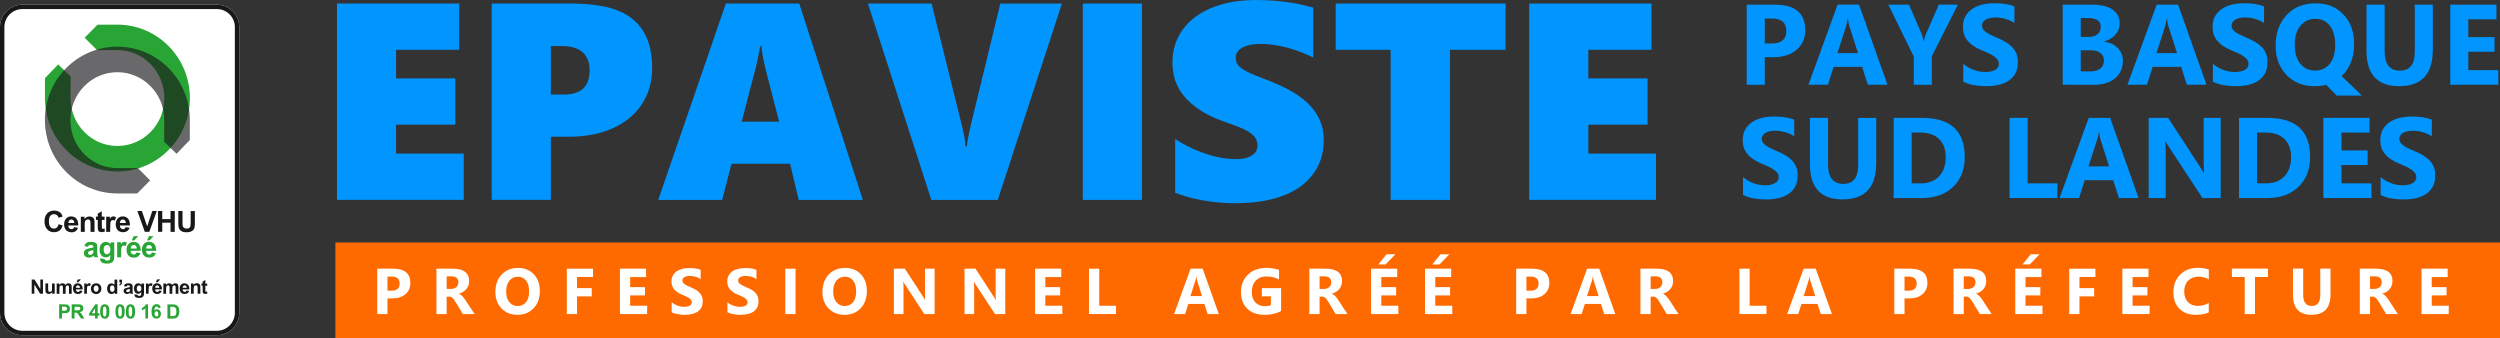
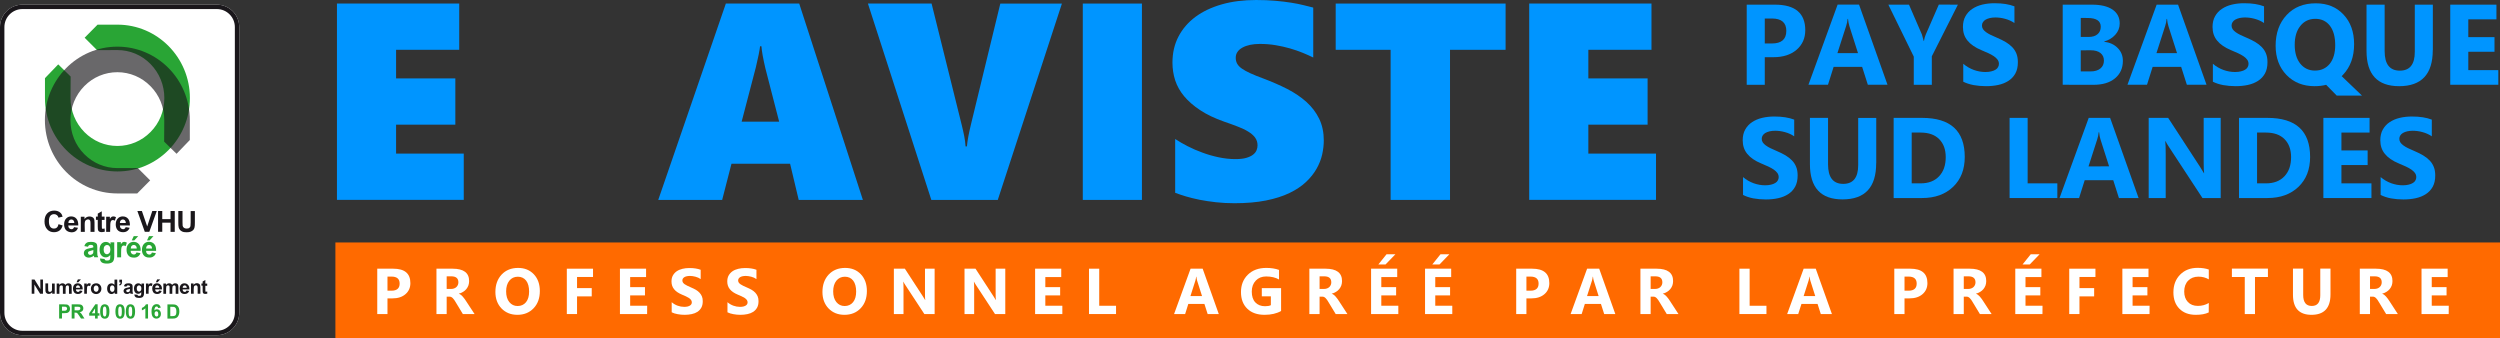
<svg xmlns="http://www.w3.org/2000/svg" version="1.1" id="Layer_1" x="0px" y="0px" viewBox="0 0 3864.1 522.4" style="enable-background:new 0 0 3864.1 522.4;" xml:space="preserve">
  <rect x="0" y="0" width="3864.1" height="522.4" fill="#333333" stroke="none" />
  <style type="text/css">
	.st0{fill:#0095FF;}
	.st1{fill:#FF6A00;}
	.st2{fill:#FFFFFF;}
	.st3{fill:#29A535;}
	.st4{opacity:0.65;fill:#1A171B;enable-background:new    ;}
	.st5{fill:#1A171B;}
</style>
  <g>
    <g>
      <g>
        <path class="st0" d="M520.8,309V5.5h189V77h-97.6v44.2h91.6v71.5h-91.6v44.7h104.6v71.5h-196V309z" />
-         <path class="st0" d="M1008,105.6c0,15.4-2.9,29.6-8.8,42.5c-5.9,13-14.3,24.2-25.4,33.5c-11.1,9.4-24.6,16.7-40.4,21.9     c-15.9,5.2-33.9,7.8-54.1,7.8h-27.9v97.6H760V5.5h124.4c19.9,0,37.5,1.8,52.8,5.3s28.2,9.3,38.7,17.2c10.5,8,18.5,18.3,23.9,31     C1005.3,71.7,1008,87.2,1008,105.6z M911.3,108.8c0-7.2-1.1-13.2-3.4-18s-5.3-8.6-9.2-11.5s-8.4-5-13.5-6.2     c-5.2-1.3-10.6-1.9-16.4-1.9h-17.4v74.9h20.5c7.3,0,13.5-0.9,18.5-2.8c5-1.8,9.1-4.4,12.2-7.7c3.1-3.3,5.3-7.3,6.7-11.9     C910.6,119.1,911.3,114.1,911.3,108.8z" />
        <path class="st0" d="M1234.5,309l-13.3-55.9h-90.6l-14.4,55.9h-98.8L1121.9,5.5h113.4l98.4,303.5H1234.5z M1183,105.6     c-0.8-3.4-1.6-6.8-2.3-10.3c-0.7-3.5-1.3-6.7-1.9-9.7s-1-5.8-1.3-8.3c-0.3-2.5-0.5-4.4-0.6-5.8h-2.1c-0.3,2.8-1,7.2-2.2,13.1     c-1.2,5.9-2.6,12.3-4.3,19.3l-22,84.2h58L1183,105.6z" />
        <path class="st0" d="M1542.2,309h-102.7l-98-303.5h98.4l46.4,186.9c1.6,6.3,2.9,12.3,4,17.8s1.8,10.9,2.1,16.1h2.1     c0.4-4.5,1.1-9.5,2.1-15s2.5-12.2,4.4-20.1l45.1-185.6h95.2L1542.2,309z" />
        <path class="st0" d="M1673.6,309V5.5h91.4V309H1673.6z" />
        <path class="st0" d="M2046.1,217.1c0,6.9-0.8,14.1-2.5,21.7c-1.7,7.5-4.6,14.9-8.7,22.1c-4.1,7.2-9.5,14-16.3,20.4     s-15.3,12.1-25.5,17s-22.4,8.8-36.4,11.6c-14,2.8-30.3,4.2-48.8,4.2c-9.9,0-19.3-0.5-28.4-1.5c-9-1-17.4-2.3-25.2-3.8     c-7.8-1.6-14.8-3.3-21.2-5.2s-11.9-3.8-16.7-5.6v-83.2c5.6,3.8,12.1,7.5,19.3,11.2c7.2,3.7,14.8,7,22.9,9.9c8,3,16.4,5.4,25,7.2     s17.1,2.8,25.6,2.8c7.1,0,12.8-0.6,17.1-1.9c4.4-1.3,7.9-2.9,10.5-5c2.6-2,4.4-4.3,5.4-6.8s1.5-5,1.5-7.5c0-4.7-1.3-8.7-3.8-12.1     s-6.1-6.5-10.6-9.2c-4.5-2.8-9.9-5.4-16.3-7.8c-6.3-2.5-13.4-5-21.2-7.7c-14.4-5.1-26.6-10.9-36.7-17.6     c-10.1-6.6-18.3-13.8-24.8-21.5c-6.4-7.7-11-15.9-13.9-24.7c-2.8-8.7-4.2-17.8-4.2-27.3c0-15,3.1-28.4,9.3-40.3     c6.2-11.9,15-22.1,26.3-30.5c11.4-8.4,25-14.8,40.8-19.3s33.5-6.7,53-6.7c10.7,0,20.6,0.4,29.5,1.2c9,0.8,17,1.7,24.2,2.9     c7.2,1.1,13.6,2.4,19.3,3.8c5.6,1.4,10.7,2.7,15.2,3.8v77.2c-4.8-2.4-10.2-4.8-16.3-7.3c-6.1-2.5-12.6-4.7-19.7-6.8     c-7.1-2-14.5-3.7-22.3-5s-15.9-1.9-24.2-1.9c-11.1,0-20.1,1.9-27,5.7c-6.8,3.8-10.3,9-10.3,15.7c0,3.4,0.7,6.4,2.2,9.1     s3.8,5.2,7.1,7.5c3.2,2.3,7.6,4.7,13,7.2s12.1,5.2,20,8.1c13.5,5.1,26,10.5,37.5,16.4c11.4,5.9,21.3,12.6,29.6,20.1     c8.3,7.5,14.8,16.1,19.5,25.7C2043.8,193.5,2046.1,204.6,2046.1,217.1z" />
        <path class="st0" d="M2241.2,77v232h-91.8V77h-84.9V5.5h262.6V77H2241.2z" />
        <path class="st0" d="M2363.6,309V5.5h189V77H2455v44.2h91.6v71.5H2455v44.7h104.6v71.5h-196V309z" />
      </g>
    </g>
  </g>
  <g>
    <g>
      <path class="st0" d="M2727.7,88.4v42.7h-27.9V7.2h43.7c31.2,0,46.8,13.2,46.8,39.5c0,12.4-4.5,22.5-13.4,30.2    c-9,7.7-20.9,11.5-35.9,11.5H2727.7z M2727.7,28.6v38.6h11c14.9,0,22.3-6.5,22.3-19.5c0-12.7-7.4-19.1-22.3-19.1    C2738.7,28.6,2727.7,28.6,2727.7,28.6z" />
      <path class="st0" d="M2917.4,131H2887l-8.8-27.6h-44.1l-8.7,27.6h-30.2l45.1-123.9h33.1L2917.4,131z M2871.8,82.1l-13.3-41.7    c-1-3.1-1.7-6.8-2.1-11.1h-0.7c-0.3,3.6-1,7.2-2.2,10.8l-13.5,42H2871.8z" />
      <path class="st0" d="M3026.2,7.2L2985.9,87v44.1H2958V87.5l-39.3-80.3h31.9l20,46.2c0.3,0.9,1.3,4.2,2.8,10.1h0.3    c0.7-4.1,1.6-7.4,2.7-9.8l20.3-46.6L3026.2,7.2L3026.2,7.2z" />
      <path class="st0" d="M3034.5,126.3V98.6c5,4.2,10.5,7.4,16.3,9.5c5.9,2.1,11.8,3.2,17.8,3.2c3.5,0,6.6-0.3,9.2-1    c2.6-0.6,4.8-1.5,6.6-2.6s3.1-2.4,3.9-4c0.9-1.5,1.3-3.2,1.3-5c0-2.4-0.7-4.6-2.1-6.5c-1.4-1.9-3.3-3.7-5.7-5.3    c-2.4-1.6-5.2-3.2-8.5-4.7s-6.8-3-10.6-4.6c-9.7-4-16.9-9-21.6-14.8c-4.8-5.8-7.1-12.8-7.1-21.1c0-6.4,1.3-12,3.9-16.6    c2.6-4.6,6.1-8.5,10.6-11.4c4.5-3,9.6-5.2,15.5-6.6s12.1-2.1,18.7-2.1c6.4,0,12.2,0.4,17.1,1.2c5,0.8,9.6,2,13.8,3.6v25.8    c-2.1-1.4-4.3-2.7-6.8-3.8c-2.4-1.1-5-2-7.6-2.7s-5.2-1.3-7.7-1.6c-2.6-0.3-5-0.5-7.3-0.5c-3.2,0-6,0.3-8.6,0.9    c-2.6,0.6-4.8,1.5-6.6,2.5c-1.8,1.1-3.2,2.4-4.1,3.9c-1,1.5-1.5,3.2-1.5,5.1c0,2.1,0.5,3.9,1.6,5.6c1.1,1.6,2.6,3.2,4.7,4.7    c2,1.5,4.5,2.9,7.3,4.3c2.9,1.4,6.1,2.9,9.8,4.4c5,2.1,9.4,4.3,13.3,6.6c3.9,2.3,7.3,5,10.1,7.9s5,6.3,6.5,10.1    c1.5,3.8,2.2,8.2,2.2,13.2c0,6.9-1.3,12.7-3.9,17.4c-2.6,4.7-6.2,8.5-10.7,11.4s-9.7,5-15.7,6.3c-6,1.3-12.3,1.9-18.9,1.9    c-6.8,0-13.3-0.6-19.4-1.7C3044.3,130.3,3039,128.6,3034.5,126.3z" />
      <path class="st0" d="M3188.2,131V7.2h45.1c13.8,0,24.4,2.5,31.9,7.6c7.4,5.1,11.1,12.2,11.1,21.4c0,6.7-2.3,12.5-6.8,17.5    s-10.3,8.5-17.3,10.5v0.3c8.8,1.1,15.8,4.3,21.1,9.8c5.3,5.4,7.9,12,7.9,19.8c0,11.3-4.1,20.3-12.2,27s-19.2,10-33.3,10    L3188.2,131L3188.2,131z M3216.1,27.7v29.4h12.3c5.8,0,10.3-1.4,13.6-4.2s5-6.6,5-11.5c0-9.1-6.8-13.6-20.4-13.6L3216.1,27.7    L3216.1,27.7z M3216.1,77.8v32.6h15.1c6.4,0,11.5-1.5,15.2-4.5s5.5-7.1,5.5-12.3c0-5-1.8-8.8-5.4-11.7c-3.6-2.8-8.6-4.2-15.1-4.2    L3216.1,77.8L3216.1,77.8z" />
      <path class="st0" d="M3410.5,131h-30.4l-8.8-27.6h-44.1l-8.7,27.6h-30.2l45.1-123.8h33.1L3410.5,131z M3364.9,82.1l-13.3-41.7    c-1-3.1-1.7-6.8-2.1-11.1h-0.7c-0.3,3.6-1,7.2-2.2,10.8l-13.5,42H3364.9z" />
      <path class="st0" d="M3420.3,126.3V98.6c5,4.2,10.5,7.4,16.3,9.5c5.9,2.1,11.8,3.2,17.8,3.2c3.5,0,6.6-0.3,9.2-1    c2.6-0.6,4.8-1.5,6.6-2.6s3.1-2.4,3.9-4c0.9-1.5,1.3-3.2,1.3-5c0-2.4-0.7-4.6-2.1-6.5c-1.4-1.9-3.3-3.7-5.7-5.3    c-2.4-1.6-5.2-3.2-8.5-4.7s-6.8-3-10.6-4.6c-9.7-4-16.9-9-21.6-14.8c-4.8-5.8-7.1-12.8-7.1-21.1c0-6.4,1.3-12,3.9-16.6    c2.6-4.6,6.1-8.5,10.6-11.4c4.5-3,9.6-5.2,15.5-6.6s12.1-2.1,18.7-2.1c6.4,0,12.2,0.4,17.1,1.2c5,0.8,9.6,2,13.8,3.6v25.8    c-2.1-1.4-4.3-2.7-6.8-3.8c-2.4-1.1-5-2-7.6-2.7s-5.2-1.3-7.7-1.6c-2.6-0.3-5-0.5-7.3-0.5c-3.2,0-6,0.3-8.6,0.9    c-2.6,0.6-4.8,1.5-6.6,2.5c-1.8,1.1-3.2,2.4-4.1,3.9c-1,1.5-1.5,3.2-1.5,5.1c0,2.1,0.5,3.9,1.6,5.6c1.1,1.6,2.6,3.2,4.7,4.7    c2,1.5,4.5,2.9,7.3,4.3c2.9,1.4,6.1,2.9,9.8,4.4c5,2.1,9.4,4.3,13.3,6.6c3.9,2.3,7.3,5,10.1,7.9s5,6.3,6.5,10.1    c1.5,3.8,2.2,8.2,2.2,13.2c0,6.9-1.3,12.7-3.9,17.4c-2.6,4.7-6.2,8.5-10.7,11.4s-9.7,5-15.7,6.3c-6,1.3-12.3,1.9-18.9,1.9    c-6.8,0-13.3-0.6-19.4-1.7C3430.1,130.3,3424.8,128.6,3420.3,126.3z" />
      <path class="st0" d="M3577.5,133.2c-17.7,0-32.2-5.8-43.4-17.3c-11.2-11.6-16.8-26.7-16.8-45.2c0-19.5,5.7-35.4,17-47.5    s26.3-18.1,45.1-18.1c17.7,0,32,5.8,42.8,17.4c10.9,11.5,16.4,26.8,16.4,45.8c0,19.4-5.7,35.1-17,47.1c-0.4,0.4-0.8,0.8-1.1,1.2    c-0.3,0.4-0.7,0.7-1.1,1.1l31.4,30.1h-39l-16.4-16.7C3589.9,132.5,3584,133.2,3577.5,133.2z M3578.7,29.1    c-9.7,0-17.5,3.7-23.3,11.1c-5.8,7.3-8.6,17-8.6,29.1c0,12.3,2.9,22,8.6,29.1c5.8,7.1,13.3,10.7,22.6,10.7    c9.6,0,17.2-3.5,22.9-10.4c5.6-7,8.5-16.7,8.5-28.9c0-12.8-2.7-22.8-8.2-30C3595.7,32.7,3588.2,29.1,3578.7,29.1z" />
      <path class="st0" d="M3760.2,77.4c0,37.2-17.3,55.8-52,55.8c-33.6,0-50.4-18.2-50.4-54.5V7.2h28v71.9c0,20,7.8,30.1,23.5,30.1    c15.4,0,23.1-9.7,23.1-29v-73h27.9v70.2H3760.2z" />
      <path class="st0" d="M3861.5,131h-74.3V7.2h71.4v22.7h-43.5v27.5h40.5V80h-40.5v28.4h46.4L3861.5,131L3861.5,131z" />
      <path class="st0" d="M2694.1,301.3v-27.6c5,4.2,10.5,7.4,16.3,9.5c5.9,2.1,11.8,3.2,17.8,3.2c3.5,0,6.6-0.3,9.2-1    c2.6-0.6,4.8-1.5,6.6-2.6s3.1-2.4,3.9-4c0.9-1.5,1.3-3.2,1.3-5c0-2.4-0.7-4.6-2.1-6.5c-1.4-1.9-3.3-3.7-5.7-5.3    c-2.4-1.6-5.2-3.2-8.5-4.7c-3.3-1.5-6.8-3-10.6-4.6c-9.7-4-16.9-9-21.6-14.8c-4.8-5.8-7.1-12.8-7.1-21.1c0-6.4,1.3-12,3.9-16.6    c2.6-4.6,6.1-8.5,10.6-11.4c4.5-3,9.6-5.2,15.5-6.6c5.9-1.4,12.1-2.1,18.7-2.1c6.4,0,12.2,0.4,17.1,1.2c5,0.8,9.6,2,13.8,3.6v25.8    c-2.1-1.4-4.3-2.7-6.8-3.8c-2.4-1.1-5-2-7.6-2.7s-5.2-1.3-7.7-1.6c-2.6-0.3-5-0.5-7.3-0.5c-3.2,0-6,0.3-8.6,0.9    c-2.6,0.6-4.8,1.5-6.6,2.5c-1.8,1.1-3.2,2.4-4.1,3.9c-1,1.5-1.5,3.2-1.5,5.1c0,2.1,0.5,3.9,1.6,5.6c1.1,1.6,2.6,3.2,4.7,4.7    c2,1.5,4.5,2.9,7.3,4.3c2.9,1.4,6.1,2.9,9.8,4.4c5,2.1,9.4,4.3,13.3,6.6c3.9,2.3,7.3,5,10.1,7.9s5,6.3,6.5,10.1    c1.5,3.8,2.2,8.2,2.2,13.2c0,6.9-1.3,12.7-3.9,17.4c-2.6,4.7-6.2,8.5-10.7,11.4s-9.7,5-15.7,6.3s-12.3,1.9-18.9,1.9    c-6.8,0-13.3-0.6-19.4-1.7C2703.9,305.4,2698.6,303.6,2694.1,301.3z" />
      <path class="st0" d="M2899.9,252.4c0,37.2-17.3,55.8-52,55.8c-33.6,0-50.4-18.2-50.4-54.5v-71.5h28v71.9c0,20,7.8,30.1,23.5,30.1    c15.4,0,23.1-9.7,23.1-29v-72.9h27.9v70.1H2899.9z" />
      <path class="st0" d="M2926.9,306.1V182.2h43.9c44,0,66,20.1,66,60.4c0,19.3-6,34.7-18,46.2s-28,17.3-48,17.3H2926.9z     M2954.8,204.9v78.5h13.8c12.1,0,21.6-3.6,28.5-10.9s10.3-17.1,10.3-29.6c0-11.8-3.4-21.1-10.2-27.9c-6.8-6.8-16.4-10.1-28.7-10.1    H2954.8z" />
      <path class="st0" d="M3179.9,306.1h-73.8V182.2h27.9v101.2h45.9L3179.9,306.1L3179.9,306.1z" />
      <path class="st0" d="M3305.5,306.1h-30.4l-8.8-27.6h-44.1l-8.7,27.6h-30.2l45.1-123.9h33.1L3305.5,306.1z M3259.9,257.1    l-13.3-41.6c-1-3.1-1.7-6.8-2.1-11.1h-0.7c-0.3,3.6-1,7.2-2.2,10.8l-13.5,42L3259.9,257.1L3259.9,257.1z" />
      <path class="st0" d="M3432.4,306.1h-28.2l-51-77.8c-3-4.5-5.1-8-6.2-10.3h-0.3c0.5,4.4,0.7,11.1,0.7,20v68.1h-26.3V182.2h30.1    l49.1,75.4c2.2,3.4,4.3,6.8,6.2,10.1h0.3c-0.5-2.9-0.7-8.6-0.7-17v-68.5h26.3L3432.4,306.1L3432.4,306.1z" />
      <path class="st0" d="M3460.7,306.1V182.2h43.9c44,0,66,20.1,66,60.4c0,19.3-6,34.7-18,46.2s-28,17.3-48,17.3H3460.7z     M3488.6,204.9v78.5h13.8c12.1,0,21.6-3.6,28.5-10.9s10.3-17.1,10.3-29.6c0-11.8-3.4-21.1-10.2-27.9c-6.8-6.8-16.4-10.1-28.7-10.1    H3488.6z" />
      <path class="st0" d="M3665.4,306.1h-74.3V182.2h71.4v22.7H3619v27.6h40.5v22.6H3619v28.3h46.4L3665.4,306.1L3665.4,306.1z" />
      <path class="st0" d="M3679.6,301.3v-27.6c5,4.2,10.5,7.4,16.3,9.5c5.9,2.1,11.8,3.2,17.8,3.2c3.5,0,6.6-0.3,9.2-1    c2.6-0.6,4.8-1.5,6.6-2.6s3.1-2.4,3.9-4c0.9-1.5,1.3-3.2,1.3-5c0-2.4-0.7-4.6-2.1-6.5c-1.4-1.9-3.3-3.7-5.7-5.3    c-2.4-1.6-5.2-3.2-8.5-4.7c-3.3-1.5-6.8-3-10.6-4.6c-9.7-4-16.9-9-21.6-14.8c-4.8-5.8-7.1-12.8-7.1-21.1c0-6.4,1.3-12,3.9-16.6    c2.6-4.6,6.1-8.5,10.6-11.4c4.5-3,9.6-5.2,15.5-6.6c5.9-1.4,12.1-2.1,18.7-2.1c6.4,0,12.2,0.4,17.1,1.2c5,0.8,9.6,2,13.8,3.6v25.8    c-2.1-1.4-4.3-2.7-6.8-3.8c-2.4-1.1-5-2-7.6-2.7s-5.2-1.3-7.7-1.6c-2.6-0.3-5-0.5-7.3-0.5c-3.2,0-6,0.3-8.6,0.9    c-2.6,0.6-4.8,1.5-6.6,2.5c-1.8,1.1-3.2,2.4-4.1,3.9c-1,1.5-1.5,3.2-1.5,5.1c0,2.1,0.5,3.9,1.6,5.6c1.1,1.6,2.6,3.2,4.7,4.7    c2,1.5,4.5,2.9,7.3,4.3c2.9,1.4,6.1,2.9,9.8,4.4c5,2.1,9.4,4.3,13.3,6.6c3.9,2.3,7.3,5,10.1,7.9s5,6.3,6.5,10.1    c1.5,3.8,2.2,8.2,2.2,13.2c0,6.9-1.3,12.7-3.9,17.4c-2.6,4.7-6.2,8.5-10.7,11.4s-9.7,5-15.7,6.3s-12.3,1.9-18.9,1.9    c-6.8,0-13.3-0.6-19.4-1.7C3689.4,305.4,3684.1,303.6,3679.6,301.3z" />
    </g>
  </g>
  <rect x="518.4" y="374.8" class="st1" width="3345.7" height="147.6" />
  <g>
    <g>
      <path class="st2" d="M598.9,461.2v24.2h-15.8v-70.1h24.7c17.7,0,26.5,7.4,26.5,22.3c0,7-2.5,12.7-7.6,17.1s-11.8,6.5-20.3,6.5    H598.9z M598.9,427.4v21.9h6.2c8.4,0,12.6-3.7,12.6-11c0-7.2-4.2-10.8-12.6-10.8h-6.2V427.4z" />
      <path class="st2" d="M733.5,485.4h-18.1l-10.9-18c-0.8-1.4-1.6-2.6-2.3-3.7c-0.8-1.1-1.5-2-2.3-2.8s-1.6-1.4-2.4-1.8    s-1.7-0.6-2.7-0.6h-4.4v26.9h-15.8v-70.1h25c17,0,25.5,6.4,25.5,19.1c0,2.4-0.4,4.7-1.1,6.8c-0.8,2.1-1.8,3.9-3.2,5.6    c-1.4,1.7-3,3.1-5,4.3c-1.9,1.2-4.1,2.2-6.5,2.8v0.2c1,0.3,2.1,0.9,3,1.6c1,0.7,1.9,1.6,2.8,2.6c0.9,1,1.8,2,2.6,3.2    c0.8,1.1,1.6,2.2,2.3,3.3L733.5,485.4z M690.4,427.1v19.5h6.8c3.4,0,6.1-1,8.2-2.9c2.1-2,3.1-4.5,3.1-7.4c0-6.1-3.7-9.2-11-9.2    H690.4z" />
      <path class="st2" d="M799.7,486.6c-10,0-18.2-3.3-24.5-9.8s-9.5-15.1-9.5-25.5c0-11.1,3.2-20,9.6-26.9    c6.4-6.8,14.9-10.3,25.5-10.3c10,0,18.1,3.3,24.3,9.8c6.2,6.6,9.3,15.2,9.3,25.9c0,11-3.2,19.9-9.6,26.6    C818.3,483.2,810,486.6,799.7,486.6z M800.4,427.7c-5.5,0-9.9,2.1-13.2,6.2c-3.3,4.2-4.9,9.7-4.9,16.5c0,6.9,1.6,12.4,4.9,16.5    c3.3,4,7.5,6.1,12.8,6.1c5.4,0,9.8-2,13-5.9s4.8-9.4,4.8-16.4c0-7.3-1.5-12.9-4.6-17C810,429.7,805.7,427.7,800.4,427.7z" />
      <path class="st2" d="M916.6,428.1h-24.7v17.2h22.7v12.8h-22.7v27.3h-15.8v-70.1h40.5V428.1z" />
      <path class="st2" d="M1000.2,485.4h-42v-70.1h40.4v12.9H974v15.6h22.9v12.8H974v16h26.3L1000.2,485.4L1000.2,485.4z" />
      <path class="st2" d="M1038.2,482.7v-15.6c2.8,2.4,5.9,4.2,9.2,5.4c3.3,1.2,6.7,1.8,10.1,1.8c2,0,3.7-0.2,5.2-0.5    c1.5-0.4,2.7-0.9,3.7-1.5s1.7-1.4,2.2-2.2s0.7-1.8,0.7-2.8c0-1.4-0.4-2.6-1.2-3.7c-0.8-1.1-1.9-2.1-3.2-3c-1.4-0.9-3-1.8-4.8-2.6    c-1.8-0.8-3.9-1.7-6-2.6c-5.5-2.3-9.6-5.1-12.2-8.4c-2.7-3.3-4-7.3-4-11.9c0-3.7,0.7-6.8,2.2-9.4s3.5-4.8,6-6.5s5.5-2.9,8.8-3.7    c3.3-0.8,6.8-1.2,10.6-1.2c3.7,0,6.9,0.2,9.7,0.7c2.8,0.4,5.4,1.1,7.8,2v14.4c-1.2-0.8-2.5-1.5-3.8-2.2c-1.4-0.6-2.8-1.1-4.3-1.5    s-2.9-0.7-4.4-0.9c-1.5-0.2-2.8-0.3-4.1-0.3c-1.8,0-3.4,0.2-4.9,0.5s-2.7,0.8-3.7,1.4s-1.8,1.4-2.3,2.2s-0.8,1.8-0.8,2.9    c0,1.2,0.3,2.2,0.9,3.2c0.6,0.9,1.5,1.8,2.6,2.6c1.1,0.8,2.5,1.6,4.2,2.4c1.6,0.8,3.5,1.6,5.5,2.5c2.8,1.2,5.3,2.4,7.6,3.7    c2.2,1.3,4.1,2.8,5.7,4.5c1.6,1.7,2.8,3.6,3.7,5.7s1.3,4.6,1.3,7.5c0,3.9-0.7,7.2-2.2,9.9c-1.5,2.7-3.5,4.8-6,6.5    c-2.5,1.6-5.5,2.8-8.9,3.5s-6.9,1.1-10.7,1.1c-3.8,0-7.5-0.3-11-1C1043.8,485,1040.8,484,1038.2,482.7z" />
      <path class="st2" d="M1124.4,482.7v-15.6c2.8,2.4,5.9,4.2,9.2,5.4c3.3,1.2,6.7,1.8,10.1,1.8c2,0,3.7-0.2,5.2-0.5    c1.5-0.4,2.7-0.9,3.7-1.5s1.7-1.4,2.2-2.2s0.7-1.8,0.7-2.8c0-1.4-0.4-2.6-1.2-3.7c-0.8-1.1-1.9-2.1-3.2-3c-1.4-0.9-3-1.8-4.8-2.6    c-1.8-0.8-3.9-1.7-6-2.6c-5.5-2.3-9.6-5.1-12.2-8.4c-2.7-3.3-4-7.3-4-11.9c0-3.7,0.7-6.8,2.2-9.4s3.5-4.8,6-6.5s5.5-2.9,8.8-3.7    c3.3-0.8,6.8-1.2,10.6-1.2c3.7,0,6.9,0.2,9.7,0.7c2.8,0.4,5.4,1.1,7.8,2v14.4c-1.2-0.8-2.5-1.5-3.8-2.2c-1.4-0.6-2.8-1.1-4.3-1.5    s-2.9-0.7-4.4-0.9c-1.5-0.2-2.8-0.3-4.1-0.3c-1.8,0-3.4,0.2-4.9,0.5s-2.7,0.8-3.7,1.4s-1.8,1.4-2.3,2.2s-0.8,1.8-0.8,2.9    c0,1.2,0.3,2.2,0.9,3.2c0.6,0.9,1.5,1.8,2.6,2.6c1.1,0.8,2.5,1.6,4.2,2.4c1.6,0.8,3.5,1.6,5.5,2.5c2.8,1.2,5.3,2.4,7.6,3.7    c2.2,1.3,4.1,2.8,5.7,4.5s2.8,3.6,3.7,5.7s1.3,4.6,1.3,7.5c0,3.9-0.7,7.2-2.2,9.9c-1.5,2.7-3.5,4.8-6,6.5    c-2.5,1.6-5.5,2.8-8.9,3.5s-6.9,1.1-10.7,1.1c-3.8,0-7.5-0.3-11-1C1130,485,1127,484,1124.4,482.7z" />
-       <path class="st2" d="M1229.6,415.2v70.2h-15.8v-70.1h15.8V415.2z" />
      <path class="st2" d="M1305.2,486.6c-10,0-18.2-3.3-24.5-9.8c-6.3-6.5-9.5-15.1-9.5-25.5c0-11.1,3.2-20,9.6-26.9    c6.4-6.8,14.9-10.3,25.5-10.3c10,0,18.1,3.3,24.3,9.8c6.2,6.6,9.3,15.2,9.3,25.9c0,11-3.2,19.9-9.6,26.6    C1323.9,483.2,1315.5,486.6,1305.2,486.6z M1305.9,427.7c-5.5,0-9.9,2.1-13.2,6.2c-3.3,4.2-4.9,9.7-4.9,16.5    c0,6.9,1.6,12.4,4.9,16.5c3.3,4,7.5,6.1,12.8,6.1c5.4,0,9.8-2,13-5.9c3.2-3.9,4.8-9.4,4.8-16.4c0-7.3-1.5-12.9-4.6-17    C1315.5,429.7,1311.3,427.7,1305.9,427.7z" />
      <path class="st2" d="M1444.6,485.4h-15.9l-28.9-44.1c-1.7-2.6-2.9-4.5-3.5-5.8h-0.2c0.3,2.5,0.4,6.3,0.4,11.3v38.6h-14.9v-70.1h17    l27.8,42.7c1.3,1.9,2.4,3.8,3.5,5.7h0.2c-0.3-1.6-0.4-4.8-0.4-9.6v-38.8h14.9L1444.6,485.4L1444.6,485.4z" />
      <path class="st2" d="M1553.8,485.4h-15.9l-28.9-44.1c-1.7-2.6-2.9-4.5-3.5-5.8h-0.2c0.3,2.5,0.4,6.3,0.4,11.3v38.6h-14.9v-70.1h17    l27.8,42.7c1.3,1.9,2.4,3.8,3.5,5.7h0.2c-0.3-1.6-0.4-4.8-0.4-9.6v-38.8h14.9L1553.8,485.4L1553.8,485.4z" />
      <path class="st2" d="M1641.9,485.4h-42v-70.1h40.4v12.9h-24.6v15.6h22.9v12.8h-22.9v16h26.3v12.8H1641.9z" />
      <path class="st2" d="M1725,485.4h-41.8v-70.1h15.8v57.3h26V485.4z" />
      <path class="st2" d="M1883.8,485.4h-17.2l-5-15.6h-24.9l-4.9,15.6h-17.1l25.5-70.1h18.7L1883.8,485.4z M1857.9,457.6l-7.5-23.6    c-0.6-1.8-0.9-3.9-1.2-6.3h-0.4c-0.2,2.1-0.6,4.1-1.2,6.1l-7.6,23.8H1857.9z" />
      <path class="st2" d="M1980.1,480.7c-6.8,3.9-15.4,5.9-25.5,5.9c-11.3,0-20.2-3.1-26.7-9.4s-9.8-14.8-9.8-25.8s3.6-20,10.7-26.9    s16.6-10.4,28.4-10.4c7.4,0,14,1,19.7,3.1V432c-5.4-3.1-12-4.7-19.9-4.7c-6.6,0-11.9,2.1-16,6.4s-6.2,9.9-6.2,17    c0,7.2,1.8,12.8,5.5,16.7c3.7,3.9,8.7,5.9,15,5.9c3.8,0,6.8-0.5,9-1.6V458h-14v-12.6h29.8V480.7z" />
      <path class="st2" d="M2082.6,485.4h-18.1l-10.9-18c-0.8-1.4-1.6-2.6-2.3-3.7c-0.8-1.1-1.5-2-2.3-2.8s-1.6-1.4-2.4-1.8    s-1.7-0.6-2.7-0.6h-4.3v26.9h-15.8v-70.1h25c17,0,25.5,6.4,25.5,19.1c0,2.4-0.4,4.7-1.1,6.8c-0.8,2.1-1.8,3.9-3.2,5.6    s-3,3.1-5,4.3c-1.9,1.2-4.1,2.2-6.5,2.8v0.2c1,0.3,2.1,0.9,3,1.6c1,0.7,1.9,1.6,2.8,2.6c0.9,1,1.8,2,2.6,3.2    c0.8,1.1,1.6,2.2,2.3,3.3L2082.6,485.4z M2039.6,427.1v19.5h6.8c3.4,0,6.1-1,8.2-2.9c2.1-2,3.1-4.5,3.1-7.4c0-6.1-3.7-9.2-11-9.2    H2039.6z" />
      <path class="st2" d="M2161.2,485.4h-42v-70.1h40.4v12.9H2135v15.6h22.9v12.8H2135v16h26.3v12.8H2161.2z M2156.8,393l-15.3,15.8    h-11.1l12.7-15.8H2156.8z" />
      <path class="st2" d="M2244.6,485.4h-42v-70.1h40.4v12.9h-24.6v15.6h22.9v12.8h-22.9v16h26.3v12.8H2244.6z M2240.2,393l-15.3,15.8    h-11.1l12.7-15.8H2240.2z" />
      <path class="st2" d="M2359.3,461.2v24.2h-15.8v-70.1h24.7c17.7,0,26.5,7.4,26.5,22.3c0,7-2.5,12.7-7.6,17.1    c-5.1,4.4-11.8,6.5-20.3,6.5H2359.3z M2359.3,427.4v21.9h6.2c8.4,0,12.6-3.7,12.6-11c0-7.2-4.2-10.8-12.6-10.8h-6.2V427.4z" />
      <path class="st2" d="M2496.7,485.4h-17.2l-5-15.6h-24.9l-4.9,15.6h-17.1l25.5-70.1h18.7L2496.7,485.4z M2470.9,457.6l-7.5-23.6    c-0.6-1.8-0.9-3.9-1.2-6.3h-0.4c-0.2,2.1-0.6,4.1-1.2,6.1l-7.6,23.8H2470.9z" />
      <path class="st2" d="M2594.3,485.4h-18.1l-10.9-18c-0.8-1.4-1.6-2.6-2.3-3.7c-0.8-1.1-1.5-2-2.3-2.8s-1.6-1.4-2.4-1.8    s-1.7-0.6-2.7-0.6h-4.3v26.9h-15.8v-70.1h25c17,0,25.5,6.4,25.5,19.1c0,2.4-0.4,4.7-1.1,6.8c-0.8,2.1-1.8,3.9-3.2,5.6    s-3,3.1-5,4.3c-1.9,1.2-4.1,2.2-6.5,2.8v0.2c1,0.3,2.1,0.9,3,1.6s1.9,1.6,2.8,2.6c0.9,1,1.8,2,2.6,3.2c0.8,1.1,1.6,2.2,2.3,3.3    L2594.3,485.4z M2551.3,427.1v19.5h6.8c3.4,0,6.1-1,8.2-2.9c2.1-2,3.1-4.5,3.1-7.4c0-6.1-3.7-9.2-11-9.2H2551.3z" />
      <path class="st2" d="M2730.3,485.4h-41.8v-70.1h15.8v57.3h26V485.4z" />
      <path class="st2" d="M2831.5,485.4h-17.2l-5-15.6h-24.9l-5,15.6h-17.1l25.5-70.1h18.7L2831.5,485.4z M2805.7,457.6l-7.5-23.6    c-0.6-1.8-0.9-3.9-1.2-6.3h-0.4c-0.2,2.1-0.6,4.1-1.2,6.1l-7.6,23.8H2805.7z" />
      <path class="st2" d="M2943.7,461.2v24.2h-15.8v-70.1h24.7c17.7,0,26.5,7.4,26.5,22.3c0,7-2.5,12.7-7.6,17.1s-11.8,6.5-20.3,6.5    H2943.7z M2943.7,427.4v21.9h6.2c8.4,0,12.6-3.7,12.6-11c0-7.2-4.2-10.8-12.6-10.8h-6.2V427.4z" />
      <path class="st2" d="M3078.3,485.4h-18.1l-10.9-18c-0.8-1.4-1.6-2.6-2.3-3.7c-0.8-1.1-1.5-2-2.3-2.8s-1.6-1.4-2.4-1.8    c-0.8-0.4-1.7-0.6-2.7-0.6h-4.3v26.9h-15.8v-70.1h25c17,0,25.5,6.4,25.5,19.1c0,2.4-0.4,4.7-1.1,6.8c-0.8,2.1-1.8,3.9-3.2,5.6    s-3,3.1-5,4.3c-1.9,1.2-4.1,2.2-6.5,2.8v0.2c1,0.3,2.1,0.9,3,1.6s1.9,1.6,2.8,2.6c0.9,1,1.8,2,2.6,3.2c0.8,1.1,1.6,2.2,2.3,3.3    L3078.3,485.4z M3035.3,427.1v19.5h6.8c3.4,0,6.1-1,8.2-2.9c2.1-2,3.1-4.5,3.1-7.4c0-6.1-3.7-9.2-11-9.2H3035.3z" />
      <path class="st2" d="M3156.9,485.4h-42v-70.1h40.4v12.9h-24.6v15.6h22.9v12.8h-22.9v16h26.3L3156.9,485.4L3156.9,485.4z     M3152.5,393l-15.3,15.8h-11.1l12.7-15.8H3152.5z" />
      <path class="st2" d="M3238.8,428.1h-24.7v17.2h22.7v12.8h-22.7v27.3h-15.8v-70.1h40.5V428.1z" />
      <path class="st2" d="M3322.4,485.4h-42v-70.1h40.4v12.9h-24.6v15.6h22.9v12.8h-22.9v16h26.3L3322.4,485.4L3322.4,485.4z" />
      <path class="st2" d="M3413.9,482.9c-5.1,2.5-11.8,3.7-20,3.7c-10.8,0-19.2-3.2-25.4-9.5s-9.2-14.7-9.2-25.3    c0-11.2,3.5-20.3,10.4-27.3s15.9-10.5,27-10.5c6.8,0,12.6,0.9,17.3,2.6v15.2c-4.7-2.8-10-4.2-16-4.2c-6.6,0-11.9,2.1-15.9,6.2    s-6.1,9.7-6.1,16.8c0,6.8,1.9,12.2,5.7,16.2s8.9,6,15.4,6c6.2,0,11.8-1.5,16.9-4.5L3413.9,482.9L3413.9,482.9z" />
      <path class="st2" d="M3505.4,428.1h-20v57.3h-15.8v-57.3h-19.9v-12.9h55.7V428.1z" />
      <path class="st2" d="M3602.1,455c0,21.1-9.8,31.6-29.4,31.6c-19,0-28.6-10.3-28.6-30.9v-40.5h15.8v40.7c0,11.3,4.4,17,13.3,17    c8.7,0,13.1-5.5,13.1-16.4v-41.3h15.8L3602.1,455L3602.1,455z" />
      <path class="st2" d="M3706.2,485.4h-18.1l-10.9-18c-0.8-1.4-1.6-2.6-2.3-3.7c-0.8-1.1-1.5-2-2.3-2.8s-1.6-1.4-2.4-1.8    c-0.8-0.4-1.7-0.6-2.7-0.6h-4.3v26.9h-15.8v-70.1h25c17,0,25.5,6.4,25.5,19.1c0,2.4-0.4,4.7-1.1,6.8c-0.8,2.1-1.8,3.9-3.2,5.6    s-3,3.1-5,4.3c-1.9,1.2-4.1,2.2-6.5,2.8v0.2c1,0.3,2.1,0.9,3,1.6s1.9,1.6,2.8,2.6c0.9,1,1.8,2,2.6,3.2c0.8,1.1,1.6,2.2,2.3,3.3    L3706.2,485.4z M3663.2,427.1v19.5h6.8c3.4,0,6.1-1,8.2-2.9c2.1-2,3.1-4.5,3.1-7.4c0-6.1-3.7-9.2-11-9.2H3663.2z" />
      <path class="st2" d="M3784.8,485.4h-42v-70.1h40.4v12.9h-24.6v15.6h22.9v12.8h-22.9v16h26.3L3784.8,485.4L3784.8,485.4z" />
    </g>
  </g>
  <path class="st2" d="M335.1,518.1H34.7C15.5,518.1,0,502.6,0,483.4V41.9C0,22.7,15.5,7.2,34.7,7.2h300.4c19.2,0,34.7,15.5,34.7,34.7  v441.5C369.8,502.6,354.3,518.1,335.1,518.1z" />
  <path class="st3" d="M240.9,391.3l-6.1-1c-0.3,1.2-1,2-1.6,2.4c-0.6,0.5-1.5,0.8-2.4,0.8c-1.4,0-2.6-0.5-3.5-1.5  c-1-1-1.5-2.4-1.5-4.3h15.5c0.1-4.8-0.8-8.2-2.9-10.5s-4.8-3.5-8.2-3.5c-3.1,0-5.6,1.1-7.7,3.3c-2,2.2-3.1,5.2-3.1,9.1  c0,3.3,0.8,5.9,2.3,8c1.9,2.7,5,4,9,4c2.6,0,4.8-0.5,6.4-1.8C238.9,395.3,240.1,393.6,240.9,391.3z M227.1,380.1  c0.8-1,2-1.5,3.3-1.5c1.2,0,2.3,0.5,3.2,1.4c0.9,0.9,1.4,2.2,1.4,4.1h-9.2C225.9,382.4,226.3,381.1,227.1,380.1z M170.8,377.7  c-1.8-2.5-4.3-3.8-7.1-3.8c-2.8,0-5.2,1-7,3.1c-1.8,2-2.8,5-2.8,9c0,3.1,0.7,5.7,2.1,7.8c1.8,2.7,4.3,4,7.4,4c2.8,0,5.1-1.2,7-3.7  v3.5c0,1.4-0.1,2.3-0.3,2.8c-0.3,0.7-0.7,1.2-1.2,1.6c-0.8,0.5-2,0.7-3.6,0.7c-1.2,0-2.2-0.2-2.8-0.7c-0.4-0.3-0.7-0.8-0.8-1.7  l-7-0.8c0,0.3,0,0.5,0,0.7c0,2.1,0.8,3.8,2.4,5.2c1.7,1.4,4.5,2,8.4,2c2.1,0,3.8-0.2,5.2-0.7c1.4-0.4,2.4-1,3.3-1.8  c0.8-0.8,1.5-1.8,1.9-3.2c0.5-1.4,0.7-3.5,0.7-6.2v-20.9h-5.8L170.8,377.7L170.8,377.7z M169,391.1c-1.1,1.2-2.3,1.8-3.8,1.8  c-1.4,0-2.6-0.6-3.5-1.8c-1-1.2-1.5-3-1.5-5.4c0-2.4,0.5-4.1,1.5-5.2c1-1.2,2.2-1.8,3.7-1.8s2.8,0.5,3.7,1.8c1,1.2,1.5,3,1.5,5.4  C170.5,388.1,170,389.9,169,391.1z M214.6,377.3c-2-2.3-4.8-3.5-8.2-3.5c-3.1,0-5.6,1.1-7.7,3.3s-3.1,5.2-3.1,9.1  c0,3.3,0.8,5.9,2.3,8c1.9,2.7,5,4,9,4c2.6,0,4.8-0.5,6.4-1.8c1.8-1.2,3-2.9,3.7-5.2l-6.1-1c-0.3,1.2-1,2-1.6,2.4  c-0.6,0.5-1.5,0.8-2.4,0.8c-1.4,0-2.6-0.5-3.5-1.5c-1-1-1.5-2.4-1.5-4.3h15.5C217.6,383,216.6,379.6,214.6,377.3z M203.5,380.1  c0.8-1,2-1.5,3.3-1.5c1.2,0,2.3,0.5,3.2,1.4c0.9,0.9,1.4,2.2,1.4,4.1h-9.2C202.2,382.4,202.5,381.1,203.5,380.1z M227.2,371.6  l3.1-6.6h6.9l-6.1,6.6H227.2z M144.9,395.1c0.1,0.1,0.1,0.3,0.2,0.7c0.3,0.8,0.5,1.4,0.6,1.8h6.1c-0.5-1.2-0.9-2.2-1.2-3.1  c-0.1-1-0.3-2.5-0.3-4.6l0.1-7.2c0-2.7-0.3-4.5-0.8-5.5s-1.5-1.8-2.9-2.4c-1.4-0.6-3.4-1-6.1-1c-3.1,0-5.4,0.5-6.9,1.6  c-1.6,1.1-2.7,2.8-3.3,5l5.6,1c0.3-1.1,0.8-1.8,1.5-2.2c0.6-0.5,1.5-0.7,2.6-0.7c1.6,0,2.8,0.2,3.3,0.7c0.6,0.5,0.9,1.4,0.9,2.5v0.6  c-1.2,0.5-3.1,1-6.1,1.5c-2.1,0.5-3.7,0.9-4.9,1.5c-1.2,0.5-2,1.4-2.7,2.4c-0.6,1.1-1,2.2-1,3.5c0,2,0.7,3.7,2.1,5  c1.4,1.3,3.3,2,5.7,2c1.4,0,2.7-0.3,3.8-0.8C142.7,397,143.8,396.2,144.9,395.1z M137,393c-0.6-0.6-1-1.4-1-2.2  c0-0.9,0.4-1.6,1.2-2.2c0.5-0.3,1.7-0.7,3.4-1.1c1.8-0.4,3-0.7,3.7-1v1.2c0,1.5-0.1,2.5-0.2,3.1c-0.2,0.8-0.7,1.5-1.5,2  c-1,0.7-2.1,1.2-3.2,1.2C138.4,394,137.6,393.6,137,393z M203.6,371.6l3.1-6.6h6.9l-6.1,6.6H203.6z M196.1,375.1l-1.9,5.4  c-1-0.7-2-1-2.9-1c-0.8,0-1.6,0.2-2.2,0.7c-0.6,0.5-1.1,1.4-1.4,2.6c-0.3,1.2-0.5,3.8-0.5,7.8v7.1h-6.1v-23.4h5.7v3.3  c1-1.6,1.8-2.6,2.7-3.1c0.8-0.5,1.7-0.7,2.7-0.7C193.5,373.9,194.9,374.3,196.1,375.1z M69.5,151.7c0-10.2,0-30.9,0-30.9l20.5-21.3  l19.2,18.8c0,0-0.2,23.7-0.2,33.2c0,19.9,7.6,38.5,21.4,52.6c13.7,13.9,31.8,21.5,51.1,21.5c19.2,0,37.5-7.7,51.1-21.5  c13.9-13.9,21.4-32.6,21.4-52.6c0-19.9-7.6-38.5-21.4-52.6c-13.7-13.9-31.8-21.5-51.1-21.5c-9.2,0-31.5,0.1-31.5,0.1l-19.2-19.2  l20-20.2c0,0,23.3,0,30.7,0c61.8,0,112,50.8,112,113.4S243.3,265,181.5,265S69.5,214.4,69.5,151.7z M228.8,470.3v22h-4.1v-15.8  c-1.5,1.4-3.3,2.5-5.4,3.2v-3.8c1.1-0.3,2.3-1,3.5-2c1.3-1,2.2-2.2,2.7-3.5L228.8,470.3L228.8,470.3z M161.9,470.3  c-2.1,0-3.7,0.7-5,2.2c-1.4,1.8-2.1,4.8-2.1,8.9c0,4.2,0.7,7.1,2,8.8c1.3,1.6,3,2.4,5.2,2.4c2.1,0,3.8-0.7,5-2.2  c1.4-1.8,2.1-4.8,2.1-9c0-4.1-0.7-7.1-2.1-8.9C165.6,471.1,163.9,470.3,161.9,470.3z M164.1,486.9c-0.2,0.8-0.5,1.4-0.9,1.8  c-0.4,0.3-0.9,0.5-1.4,0.5s-1-0.2-1.4-0.5c-0.4-0.3-0.7-1-1-1.9c-0.3-1-0.4-2.7-0.4-5.3s0.1-4.4,0.4-5.4c0.2-0.8,0.5-1.4,0.9-1.8  c0.4-0.3,0.9-0.5,1.4-0.5c0.5,0,1,0.1,1.4,0.5c0.4,0.3,0.7,1,1,1.9c0.3,1,0.4,2.7,0.4,5.3S164.5,485.8,164.1,486.9z M185.5,470.3  c-2.1,0-3.8,0.7-5,2.2c-1.4,1.8-2.1,4.8-2.1,8.9c0,4.2,0.7,7.1,2,8.8c1.3,1.6,3,2.4,5.2,2.4c2.1,0,3.8-0.7,5-2.2  c1.4-1.8,2.1-4.8,2.1-9c0-4.1-0.7-7.1-2.1-8.9C189.3,471.1,187.6,470.3,185.5,470.3z M187.9,486.9c-0.2,0.8-0.5,1.4-0.9,1.8  c-0.4,0.3-0.9,0.5-1.4,0.5s-1-0.2-1.4-0.5c-0.4-0.3-0.7-1-1-1.9c-0.3-1-0.4-2.7-0.4-5.3s0.1-4.4,0.4-5.4c0.2-0.8,0.5-1.4,0.9-1.8  c0.4-0.3,0.9-0.5,1.4-0.5s1,0.1,1.4,0.5c0.4,0.3,0.7,1,1,1.9c0.3,1,0.4,2.7,0.4,5.3S188.1,485.8,187.9,486.9z M201.6,470.3  c-2.1,0-3.7,0.7-5,2.2c-1.4,1.8-2.1,4.8-2.1,8.9c0,4.2,0.7,7.1,2,8.8c1.3,1.6,3,2.4,5.2,2.4c2.1,0,3.8-0.7,5-2.2  c1.4-1.8,2.1-4.8,2.1-9c0-4.1-0.7-7.1-2.1-8.9C205.4,471.1,203.7,470.3,201.6,470.3z M203.9,486.9c-0.2,0.8-0.5,1.4-0.9,1.8  c-0.4,0.3-0.9,0.5-1.4,0.5s-1-0.2-1.4-0.5c-0.4-0.3-0.7-1-1-1.9c-0.3-1-0.4-2.7-0.4-5.3s0.1-4.4,0.4-5.4c0.2-0.8,0.5-1.4,0.9-1.8  c0.4-0.3,0.9-0.5,1.4-0.5c0.5,0,1,0.1,1.4,0.5c0.4,0.3,0.7,1,1,1.9c0.3,1,0.4,2.7,0.4,5.3S204.2,485.8,203.9,486.9z M242.5,478.1  c-1.6,0-2.9,0.6-3.9,1.8c0.1-2.5,0.5-4.1,1.2-5c0.6-0.8,1.4-1.2,2.2-1.2c0.7,0,1.2,0.2,1.6,0.6c0.4,0.4,0.7,1,0.7,1.8l4.1-0.5  c-0.3-1.8-1-3.1-2.1-4.1c-1.1-1-2.5-1.4-4.1-1.4c-2.4,0-4.3,0.9-5.8,2.7c-1.5,1.8-2.2,4.7-2.2,8.7c0,3.9,0.7,6.7,2.1,8.4  c1.4,1.7,3.3,2.6,5.4,2.6c2,0,3.7-0.7,5-2c1.4-1.4,2-3.1,2-5.4c0-2.1-0.6-3.8-1.9-5.2C245.8,478.7,244.3,478.1,242.5,478.1z   M244,488.3c-0.5,0.6-1.2,0.9-2,0.9c-0.8,0-1.5-0.4-2.1-1.1c-0.7-0.7-1-1.8-1-3.2c0-1.3,0.3-2.2,0.8-2.8c0.5-0.7,1.3-1,2-1  c0.8,0,1.5,0.3,2.1,1c0.5,0.7,0.8,1.7,0.8,3.1C244.8,486.7,244.6,487.7,244,488.3z M150.9,470.3h-3.5l-9.5,13.9v3.7h9v4.4h4.1v-4.4  h2.7v-3.7H151L150.9,470.3L150.9,470.3z M146.9,484.2h-5l5-7.5V484.2z M125.4,484.4c-0.6-0.7-1.4-1.3-2.4-1.8c1.9-0.3,3.3-1,4.4-2  c1-1.1,1.4-2.4,1.4-4.1c0-1.3-0.3-2.4-1-3.5c-0.7-1-1.5-1.7-2.6-2.1c-1-0.4-2.7-0.5-5.1-0.5h-9.3v21.9h4.4v-9.1h0.9  c1,0,1.8,0.1,2.2,0.2c0.5,0.1,0.9,0.5,1.4,0.9c0.4,0.4,1.2,1.5,2.3,3.2l3.2,4.8h5.3l-2.7-4.3C126.8,486.2,126,485.1,125.4,484.4z   M118.6,479.7h-3.3v-5.6h3.5c1.8,0,2.9,0.1,3.2,0.1c0.7,0.1,1.3,0.4,1.7,0.8c0.4,0.5,0.5,1.1,0.5,1.8c0,0.7-0.1,1.2-0.5,1.6  c-0.3,0.4-0.7,0.7-1.2,0.9C122,479.6,120.7,479.7,118.6,479.7z M274.3,472.9c-0.9-1-2-1.6-3.3-2c-1-0.3-2.3-0.4-4.1-0.4h-8.1v21.9  h8.4c1.6,0,2.9-0.1,3.9-0.5c1.3-0.4,2.3-1,3.1-1.8c1-1,1.8-2.2,2.3-3.9c0.5-1.3,0.7-2.9,0.7-4.7c0-2-0.2-3.7-0.7-5.2  C275.9,474.9,275.3,473.8,274.3,472.9z M272.2,485.4c-0.3,1-0.7,1.7-1.2,2.1c-0.5,0.4-1.1,0.7-1.8,0.9c-0.5,0.1-1.4,0.2-2.7,0.2  h-3.3v-14.4h2c1.8,0,3,0.1,3.6,0.2c0.8,0.2,1.5,0.5,2,1c0.5,0.5,1,1.2,1.3,2.1c0.3,0.9,0.5,2.2,0.5,3.9  C272.6,483.1,272.5,484.3,272.2,485.4z M103.8,470.7c-0.8-0.2-2.6-0.3-5.3-0.3h-7.1v21.9h4.4v-8.2h2.9c2,0,3.5-0.1,4.6-0.3  c0.7-0.1,1.5-0.5,2.3-1c0.7-0.5,1.4-1.2,1.9-2.1c0.5-0.9,0.7-2,0.7-3.4c0-1.8-0.4-3.2-1.3-4.3S105,471.1,103.8,470.7z M103.1,478.9  c-0.3,0.5-0.8,0.8-1.4,1.1c-0.5,0.2-1.7,0.3-3.5,0.3h-2.4v-6.3H98c1.6,0,2.7,0.1,3.2,0.1c0.7,0.1,1.3,0.4,1.8,1  c0.5,0.5,0.7,1.2,0.7,2C103.5,477.8,103.4,478.4,103.1,478.9z" />
  <path class="st4" d="M212.9,259.7c0,0-22.3,0.1-31.5,0.1c-19.3,0-37.5-7.7-51.1-21.5c-13.9-14-21.4-32.6-21.4-52.6  s7.6-38.5,21.4-52.6c13.7-13.9,31.9-21.5,51.1-21.5c19.3,0,37.5,7.7,51.1,21.5c13.9,14,21.4,32.6,21.4,52.6c0,9.6-0.2,33.2-0.2,33.2  l19.2,18.8l20.5-21.3c0,0,0-20.7,0-30.9c0-62.7-50.2-113.4-112-113.4s-112,50.8-112,113.4s50.2,113.5,112,113.5c7.5,0,30.7,0,30.7,0  l20-20.2L212.9,259.7z" />
  <path class="st5" d="M294.9,358c-1.6,0.7-3.7,1-6.2,1c-3.1,0-5.4-0.3-7-1.1c-1.6-0.7-2.9-1.6-3.7-2.8c-0.9-1.2-1.5-2.3-1.8-3.5  c-0.5-1.8-0.6-4.6-0.6-8.2v-17.3h6.5v17.5c0,2.8,0.1,4.6,0.2,5.4c0.3,1.3,1,2.4,2,3.1c1.1,0.8,2.4,1.2,4.3,1.2s3.3-0.4,4.1-1.2  c1-0.7,1.5-1.7,1.7-2.8c0.1-1.2,0.3-2.9,0.3-5.4v-17.7h6.5v17c0,3.9-0.1,6.6-0.5,8.2c-0.3,1.6-1,2.9-2,4.1  C297.7,356.5,296.4,357.3,294.9,358z M159.1,353.7c-0.5,0-0.8-0.1-1.1-0.3s-0.5-0.5-0.5-0.8c-0.1-0.3-0.1-1.4-0.1-3.3v-9.4h4.2v-5  v-0.1h-4.3v-8.2l-6.2,3.6v4.6h-2.8v5h2.8v10.2c0,2.1,0.1,3.6,0.2,4.4c0.1,1,0.5,1.8,0.8,2.4c0.3,0.7,1.1,1.1,2,1.5  c0.9,0.4,1.9,0.5,3.1,0.5c1.8,0,3.5-0.3,4.9-0.9l-0.5-4.8C160.5,353.5,159.7,353.7,159.1,353.7z M83.4,358.9c3.5,0,6.3-0.9,8.6-2.6  s3.9-4.3,4.8-7.8l-6.3-2c-0.5,2.4-1.4,4.1-2.6,5.2c-1.2,1.1-2.7,1.6-4.4,1.6c-2.4,0-4.3-0.8-5.7-2.6c-1.4-1.8-2.2-4.7-2.2-8.7  c0-3.8,0.8-6.7,2.2-8.4c1.5-1.8,3.5-2.6,5.8-2.6c1.7,0,3.2,0.5,4.4,1.5c1.2,1,2,2.2,2.4,3.9l6.4-1.5c-0.7-2.5-1.8-4.6-3.3-5.9  c-2.4-2.3-5.7-3.5-9.7-3.5c-4.5,0-8.2,1.5-10.9,4.4c-2.8,3-4.1,7.1-4.1,12.5c0,5.1,1.4,9,4.1,12C75.6,357.5,79.1,358.9,83.4,358.9z   M196.6,357.1c-1.7,1.2-3.8,1.8-6.4,1.8c-4.1,0-7.1-1.4-9-4c-1.5-2.1-2.3-4.8-2.3-8c0-3.9,1-6.9,3.1-9.1c2-2.2,4.6-3.3,7.7-3.3  c3.5,0,6.2,1.2,8.2,3.5c2,2.3,3,5.8,2.9,10.5h-15.5c0.1,1.8,0.5,3.3,1.5,4.3c1,1,2.1,1.5,3.5,1.5c1,0,1.8-0.3,2.4-0.8  c0.6-0.5,1.2-1.3,1.6-2.4l6.1,1C199.6,354.2,198.3,355.9,196.6,357.1z M185.3,344.7h9.2c-0.1-1.8-0.5-3.1-1.4-4.1  c-0.9-1-2-1.4-3.2-1.4c-1.4,0-2.4,0.5-3.3,1.5C185.7,341.6,185.3,343,185.3,344.7z M170.4,351.2c0-4,0.1-6.6,0.5-7.8  c0.3-1.2,0.8-2.1,1.4-2.6c0.6-0.5,1.4-0.7,2.2-0.7c0.9,0,1.9,0.3,2.9,1l1.9-5.4c-1.3-0.8-2.7-1.2-4.1-1.2c-1,0-1.8,0.2-2.7,0.7  c-0.8,0.5-1.7,1.5-2.7,3.1v-3.3h-5.7v23.4h6.1L170.4,351.2L170.4,351.2z M263.6,358.4h6.5v-32.3h-6.5v12.6h-12.8v-12.6h-6.5v32.2  h6.5v-14.1h12.8V358.4z M130.9,347.7c0-2.6,0.1-4.4,0.5-5.4c0.3-1,0.9-1.8,1.8-2.3c0.8-0.6,1.8-0.9,2.9-0.9c0.8,0,1.5,0.2,2.1,0.6  c0.6,0.5,1,1,1.3,1.8c0.3,0.7,0.4,2.4,0.4,4.9v12h6.2v-14.6c0-1.8-0.1-3.2-0.3-4.1c-0.2-1-0.6-1.8-1.2-2.6c-0.6-0.7-1.5-1.4-2.6-1.8  c-1.2-0.5-2.4-0.7-3.7-0.7c-3.1,0-5.7,1.3-7.7,3.9v-3.5h-5.7v23.4h6.2L130.9,347.7L130.9,347.7z M242.3,326.1h-6.9l-7.9,23.9  l-8.2-23.9h-7l11.5,32.2h7L242.3,326.1z M101.4,354.9c-1.5-2.1-2.3-4.8-2.3-8c0-3.9,1-6.9,3.1-9.1c2-2.2,4.6-3.3,7.7-3.3  c3.5,0,6.2,1.2,8.2,3.5c2,2.3,3,5.8,2.9,10.5h-15.5c0.1,1.8,0.5,3.3,1.5,4.3c1,1,2.1,1.5,3.5,1.5c1,0,1.8-0.3,2.4-0.8  c0.6-0.5,1.2-1.3,1.6-2.4l6.1,1c-0.8,2.2-2,4-3.7,5.2c-1.7,1.2-3.8,1.8-6.4,1.8C106.4,358.8,103.4,357.5,101.4,354.9z M105.7,344.7  h9.2c-0.1-1.8-0.5-3.1-1.4-4.1c-0.9-1-2-1.4-3.2-1.4c-1.4,0-2.4,0.5-3.3,1.5C106.1,341.6,105.7,343,105.7,344.7z M127.8,447.3h-10.5  c0.1,1.3,0.4,2.2,1,2.9c0.7,0.7,1.4,1,2.4,1c0.7,0,1.2-0.2,1.6-0.5c0.4-0.3,0.8-0.9,1.1-1.7l4.1,0.7c-0.5,1.5-1.4,2.7-2.6,3.5  c-1.2,0.8-2.6,1.2-4.4,1.2c-2.7,0-4.8-0.9-6.1-2.7c-1-1.4-1.6-3.3-1.6-5.4c0-2.7,0.7-4.7,2-6.2c1.4-1.5,3.1-2.2,5.2-2.2  c2.4,0,4.2,0.7,5.6,2.3C127.2,441.7,127.9,444.1,127.8,447.3z M117.4,444.8h6.3c-0.1-1.2-0.3-2.1-1-2.7c-0.6-0.7-1.4-1-2.2-1  c-0.9,0-1.7,0.3-2.2,1C117.7,442.7,117.4,443.6,117.4,444.8z M62.4,446.7l-9-14.6h-4.4V454h4.1v-14.3L62,454h4.4v-21.9h-4.1  L62.4,446.7L62.4,446.7z M137.7,437.8c-0.7,0-1.3,0.1-1.8,0.5c-0.5,0.3-1.2,1-1.8,2.1v-2.2h-3.9V454h4.1v-4.8c0-2.7,0.1-4.5,0.3-5.3  c0.2-0.8,0.5-1.4,1-1.8c0.4-0.3,0.9-0.5,1.5-0.5s1.3,0.2,2,0.7l1.3-3.7C139.5,438.1,138.6,437.8,137.7,437.8z M118.3,436.3h2.7  l4.1-4.5h-4.7L118.3,436.3z M108.7,438.6c-0.8-0.5-1.8-0.7-2.9-0.7c-0.9,0-1.8,0.2-2.6,0.6c-0.8,0.4-1.6,1.1-2.2,1.9  c-0.5-0.9-1.1-1.5-1.8-1.9c-0.7-0.4-1.6-0.6-2.7-0.6c-1.9,0-3.5,0.8-5,2.5v-2.2h-3.8h-0.1v15.9h4.2v-7.7c0-1.5,0.1-2.7,0.3-3.3  c0.2-0.6,0.5-1.2,1.1-1.5c0.5-0.3,1.1-0.5,1.8-0.5c0.5,0,1,0.1,1.3,0.3c0.3,0.2,0.5,0.5,0.7,1c0.1,0.5,0.2,1.4,0.2,3v8.7h4.2v-7.6  c0-1.5,0.1-2.6,0.3-3.3c0.2-0.7,0.5-1.2,1.1-1.6c0.5-0.3,1.1-0.5,1.6-0.5c0.8,0,1.4,0.3,1.8,0.9c0.3,0.5,0.4,1.5,0.4,3.1v9h4.2V444  c0-1.5-0.1-2.6-0.4-3.3C110.1,439.7,109.5,439.1,108.7,438.6z M80.4,444.9c0,2.2-0.1,3.7-0.3,4.3c-0.2,0.5-0.5,1.1-1.2,1.4  c-0.5,0.4-1.2,0.5-1.9,0.5c-0.7,0-1.2-0.1-1.6-0.5c-0.4-0.3-0.7-0.7-0.8-1.2c-0.1-0.5-0.2-1.9-0.2-4.1v-7.3h-4.2v10.1  c0,1.5,0.2,2.7,0.5,3.5c0.4,0.9,1,1.5,1.8,2s1.8,0.7,2.9,0.7c1,0,2-0.3,3-0.7c1-0.5,1.7-1.2,2.3-2v2.4h3.9v-15.8h-4.2L80.4,444.9  L80.4,444.9z M273.7,438.6c-0.8-0.5-1.8-0.7-2.9-0.7c-0.9,0-1.8,0.2-2.6,0.6c-0.8,0.4-1.6,1.1-2.2,1.9c-0.5-0.9-1.1-1.5-1.8-1.9  c-0.7-0.4-1.6-0.6-2.7-0.6c-1.9,0-3.5,0.8-5,2.5v-2.2h-3.9h-0.1v15.9h4.2v-7.7c0-1.5,0.1-2.7,0.3-3.3c0.2-0.7,0.5-1.2,1.1-1.5  c0.5-0.3,1.1-0.5,1.8-0.5c0.5,0,1,0.1,1.3,0.3c0.3,0.2,0.5,0.5,0.7,1s0.2,1.4,0.2,3v8.7h4.2v-7.6c0-1.5,0.1-2.6,0.3-3.3  c0.2-0.7,0.5-1.2,1.1-1.6c0.5-0.3,1.1-0.5,1.6-0.5c0.8,0,1.4,0.3,1.8,0.9c0.3,0.5,0.4,1.5,0.4,3.1v9h4.2V444c0-1.5-0.1-2.6-0.4-3.3  C275.1,439.7,274.5,439.1,273.7,438.6z M218.7,438.2h3.9v14.2c0,1.9-0.1,3.3-0.5,4.2c-0.3,0.9-0.7,1.6-1.3,2.2  c-0.5,0.5-1.3,1-2.2,1.2c-0.9,0.3-2.1,0.5-3.5,0.5c-2.7,0-4.6-0.5-5.7-1.4c-1.1-0.9-1.7-2.1-1.7-3.5c-0.1-0.1-0.1-0.3,0-0.5l4.8,0.5  c0.1,0.5,0.3,1,0.5,1.2c0.4,0.3,1,0.5,1.9,0.5c1.1,0,1.9-0.1,2.4-0.5c0.4-0.2,0.7-0.5,0.8-1.1c0.1-0.3,0.2-1,0.2-1.9v-2.3  c-1.3,1.7-2.9,2.6-4.8,2.6c-2.1,0-3.8-0.9-5-2.7c-1-1.4-1.4-3.2-1.4-5.3c0-2.7,0.7-4.7,1.9-6.1c1.3-1.4,2.9-2.1,4.8-2.1  c2,0,3.6,0.9,4.8,2.6L218.7,438.2L218.7,438.2z M218.5,446c0-1.6-0.3-2.9-1-3.7s-1.5-1.2-2.6-1.2c-1,0-1.8,0.4-2.5,1.2  c-0.7,0.7-1,1.9-1,3.5c0,1.7,0.3,2.9,1,3.7c0.7,0.7,1.4,1.2,2.4,1.2c1,0,1.9-0.4,2.6-1.2C218.2,448.7,218.5,447.6,218.5,446z   M292.7,447.3h-10.5c0.1,1.3,0.4,2.2,1,2.9c0.7,0.7,1.4,1,2.4,1c0.7,0,1.2-0.2,1.6-0.5c0.4-0.3,0.8-0.9,1.1-1.7l4.1,0.7  c-0.5,1.5-1.4,2.7-2.6,3.5c-1.2,0.8-2.6,1.2-4.4,1.2c-2.7,0-4.8-0.9-6.1-2.7c-1-1.4-1.6-3.3-1.6-5.4c0-2.7,0.7-4.7,2-6.2  c1.4-1.5,3.1-2.2,5.2-2.2c2.4,0,4.2,0.7,5.6,2.3C292.1,441.7,292.8,444.1,292.7,447.3z M282.4,444.8h6.3c-0.1-1.2-0.3-2.1-1-2.7  c-0.6-0.7-1.4-1-2.2-1c-0.9,0-1.7,0.3-2.2,1C282.6,442.7,282.4,443.6,282.4,444.8z M243.5,436.3l4.1-4.5h-4.7l-2,4.5H243.5z   M250.3,447.3h-10.5c0.1,1.3,0.4,2.2,1,2.9c0.7,0.7,1.4,1,2.4,1c0.7,0,1.2-0.2,1.6-0.5c0.4-0.3,0.8-0.9,1.1-1.7l4.1,0.7  c-0.5,1.5-1.4,2.7-2.6,3.5c-1.2,0.8-2.6,1.2-4.4,1.2c-2.7,0-4.8-0.9-6.1-2.7c-1-1.4-1.6-3.3-1.6-5.4c0-2.7,0.7-4.7,2-6.2  c1.4-1.5,3.1-2.2,5.2-2.2c2.4,0,4.2,0.7,5.6,2.3C249.8,441.7,250.4,444.1,250.3,447.3z M239.9,444.8h6.3c-0.1-1.2-0.3-2.1-1-2.7  c-0.6-0.7-1.4-1-2.2-1c-0.9,0-1.7,0.3-2.2,1C240.2,442.7,239.9,443.6,239.9,444.8z M205.1,451.9c0.1,0.7,0.4,1.4,0.7,2.1h-4.1  c-0.1-0.3-0.2-0.7-0.4-1.2c-0.1-0.3-0.1-0.4-0.1-0.5c-0.7,0.7-1.5,1.2-2.3,1.6c-0.8,0.3-1.7,0.5-2.6,0.5c-1.6,0-2.9-0.5-3.9-1.4  c-1-0.9-1.4-2-1.4-3.3c0-0.9,0.2-1.7,0.7-2.4c0.4-0.7,1-1.2,1.8-1.6c0.7-0.4,1.9-0.7,3.3-1c2-0.4,3.3-0.7,4.1-1v-0.4  c0-0.8-0.2-1.4-0.6-1.7c-0.4-0.3-1.2-0.5-2.2-0.5c-0.7,0-1.4,0.1-1.8,0.5c-0.4,0.3-0.7,0.8-1,1.5l-3.8-0.7c0.4-1.5,1.2-2.7,2.2-3.4  c1-0.7,2.6-1.1,4.7-1.1c1.9,0,3.3,0.2,4.1,0.7c0.9,0.5,1.6,1,2,1.7c0.4,0.7,0.5,2,0.5,3.7l-0.1,4.9  C204.8,450.1,204.9,451.2,205.1,451.9z M200.8,446.5c-0.5,0.2-1.4,0.4-2.6,0.7c-1.2,0.3-1.9,0.5-2.3,0.7c-0.5,0.4-0.8,0.9-0.8,1.5  c0,0.5,0.2,1.1,0.7,1.5c0.5,0.4,1,0.7,1.7,0.7c0.7,0,1.5-0.3,2.2-0.7c0.5-0.4,0.8-0.8,1-1.4c0.1-0.3,0.1-1,0.1-2L200.8,446.5  L200.8,446.5z M233.1,437.8c-0.7,0-1.3,0.1-1.8,0.5c-0.5,0.3-1.2,1-1.8,2.1v-2.2h-3.9V454h4.1v-4.8c0-2.7,0.1-4.5,0.3-5.3  c0.2-0.8,0.5-1.4,1-1.8c0.4-0.3,0.9-0.5,1.5-0.5c0.6,0,1.3,0.2,2,0.7l1.3-3.7C235,438.1,234.1,437.8,233.1,437.8z M177,432.2h4.2  v21.9l0,0h-3.9v-2.3c-0.7,0.9-1.4,1.6-2.3,2c-0.9,0.5-1.8,0.7-2.7,0.7c-1.8,0-3.3-0.7-4.7-2.2c-1.3-1.4-2-3.5-2-6.1  c0-2.7,0.7-4.8,1.9-6.1c1.3-1.4,2.9-2.1,4.8-2.1c1.8,0,3.3,0.7,4.6,2.2L177,432.2L177,432.2z M177,446.2c0-1.8-0.3-3.1-1-3.9  c-0.7-0.8-1.5-1.2-2.5-1.2s-1.8,0.4-2.5,1.2c-0.7,0.8-1,2-1,3.5c0,1.7,0.2,2.9,0.7,3.7c0.7,1.1,1.6,1.6,2.9,1.6c1,0,1.8-0.4,2.4-1.2  C176.6,449.1,177,447.8,177,446.2z M318.6,451c-0.3,0-0.5-0.1-0.7-0.2c-0.2-0.1-0.3-0.3-0.4-0.5c-0.1-0.2-0.1-1-0.1-2.2v-6.4h2.9  v-3.3v-0.1h-2.9v-5.6l-4.2,2.4v3.1h-1.9v3.3h1.9v6.9c0,1.4,0.1,2.4,0.1,2.9c0.1,0.7,0.3,1.2,0.5,1.6s0.7,0.7,1.4,1  c0.6,0.3,1.3,0.4,2,0.4c1.3,0,2.3-0.2,3.3-0.6l-0.3-3.3C319.5,450.8,319,451,318.6,451z M154.4,440.2c1.5,1.6,2.3,3.5,2.3,5.9  c0,2.4-0.7,4.4-2.3,6c-1.5,1.6-3.5,2.4-5.8,2.4c-1.4,0-2.9-0.3-4.1-1c-1.4-0.7-2.3-1.6-3-2.9s-1-2.7-1-4.6c0-1.4,0.3-2.7,1-4.1  s1.6-2.3,2.9-3c1.3-0.7,2.7-1,4.2-1C150.9,437.8,152.8,438.6,154.4,440.2z M152.4,446.1c0-1.6-0.4-2.7-1.1-3.6s-1.6-1.3-2.7-1.3  s-2,0.4-2.7,1.3c-0.7,0.9-1.1,2-1.1,3.6s0.4,2.8,1.1,3.6c0.7,0.8,1.7,1.3,2.7,1.3c1.1,0,2-0.4,2.7-1.3S152.4,447.7,152.4,446.1z   M184.4,436.5h2c-0.1,0.8-0.2,1.5-0.5,2c-0.3,0.5-1,0.9-1.8,1.2l0.8,1.7c0.9-0.3,1.6-0.7,2.2-1.3c0.5-0.5,1-1.2,1.2-1.9  c0.1-0.7,0.3-1.6,0.3-2.9v-3h-4.1L184.4,436.5L184.4,436.5z M309.4,441.3c-0.1-0.7-0.4-1.2-0.8-1.8c-0.4-0.5-1-0.9-1.8-1.3  c-0.7-0.3-1.6-0.5-2.5-0.5c-2.1,0-3.9,0.9-5.2,2.7v-2.3h-3.9V454h4.2v-7.2c0-1.8,0.1-3,0.3-3.6c0.2-0.7,0.6-1.2,1.2-1.6  c0.5-0.4,1.2-0.6,2-0.6c0.5,0,1,0.1,1.4,0.4s0.7,0.7,0.9,1.2s0.3,1.6,0.3,3.3v8.1h4.2V444C309.7,442.9,309.6,442,309.4,441.3z   M369.8,41.9v441.5c0,19.2-15.5,34.7-34.7,34.7H34.7C15.5,518.1,0,502.6,0,483.4V41.9C0,22.7,15.5,7.2,34.7,7.2h300.4  C354.3,7.2,369.8,22.7,369.8,41.9z M363,41.9c0-15.4-12.5-27.9-27.9-27.9H34.7C19.3,14,6.8,26.5,6.8,41.9v441.5  c0,15.4,12.5,27.9,27.9,27.9h300.4c15.4,0,27.9-12.5,27.9-27.9V41.9z" />
</svg>